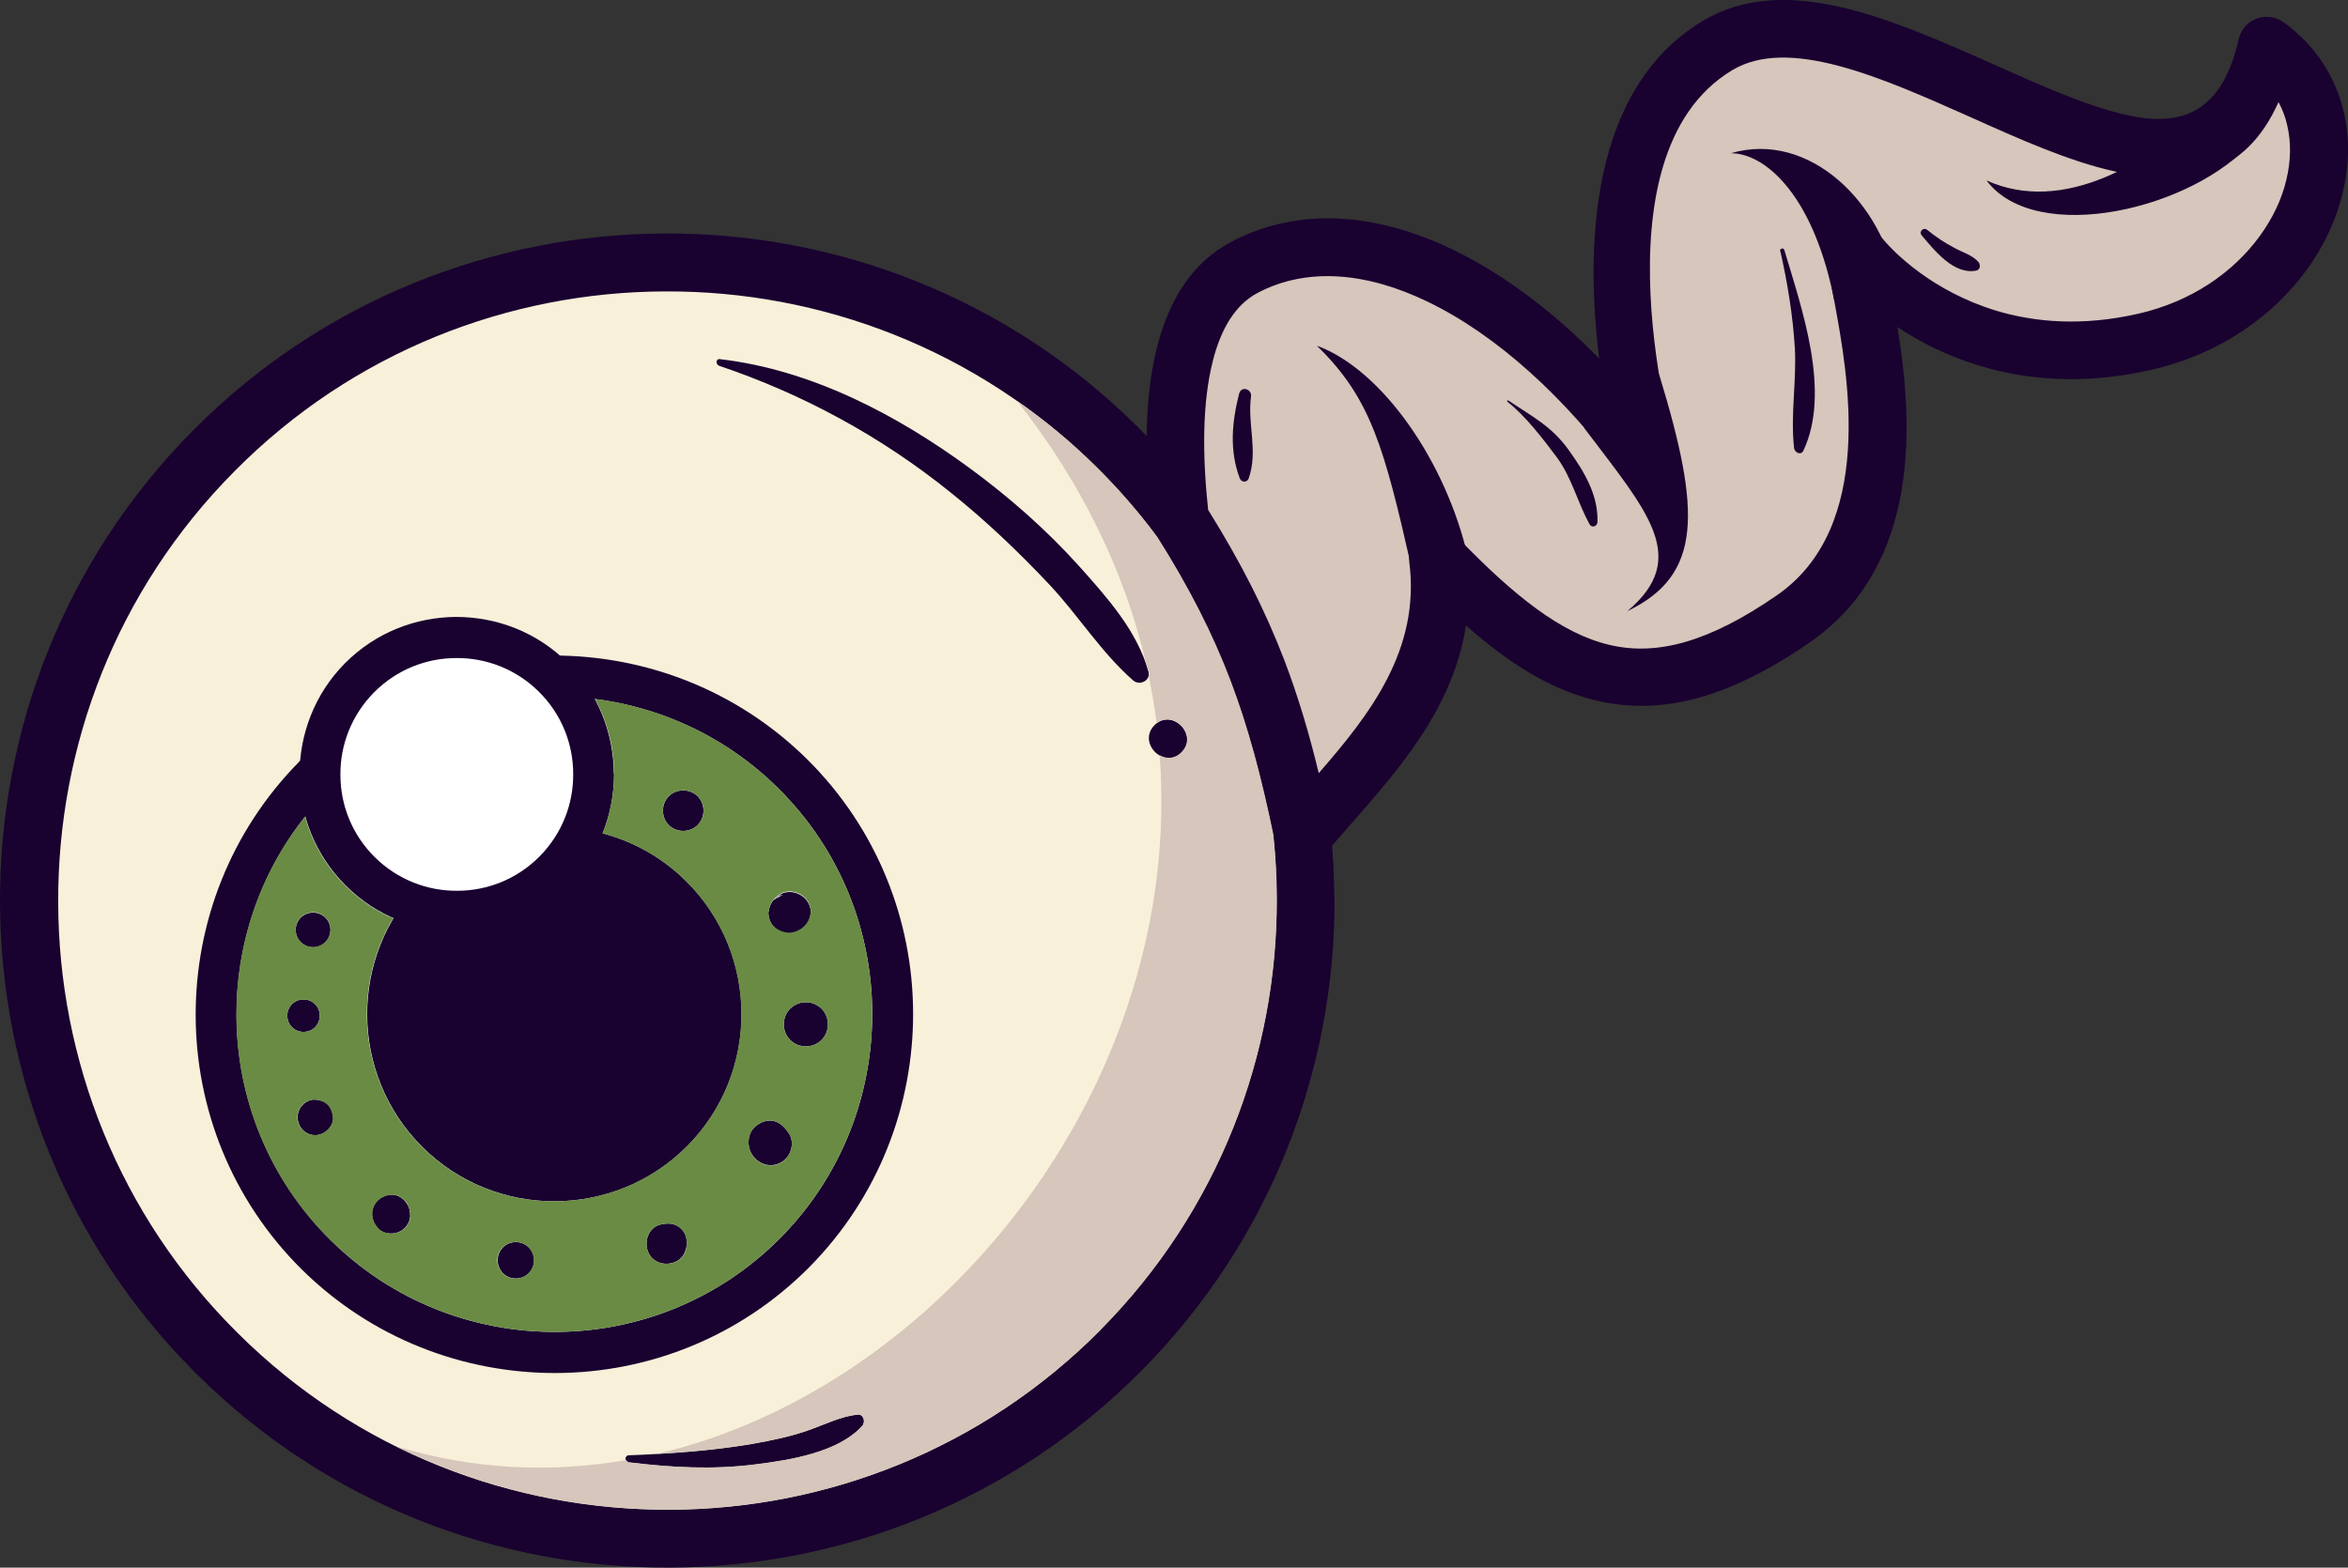
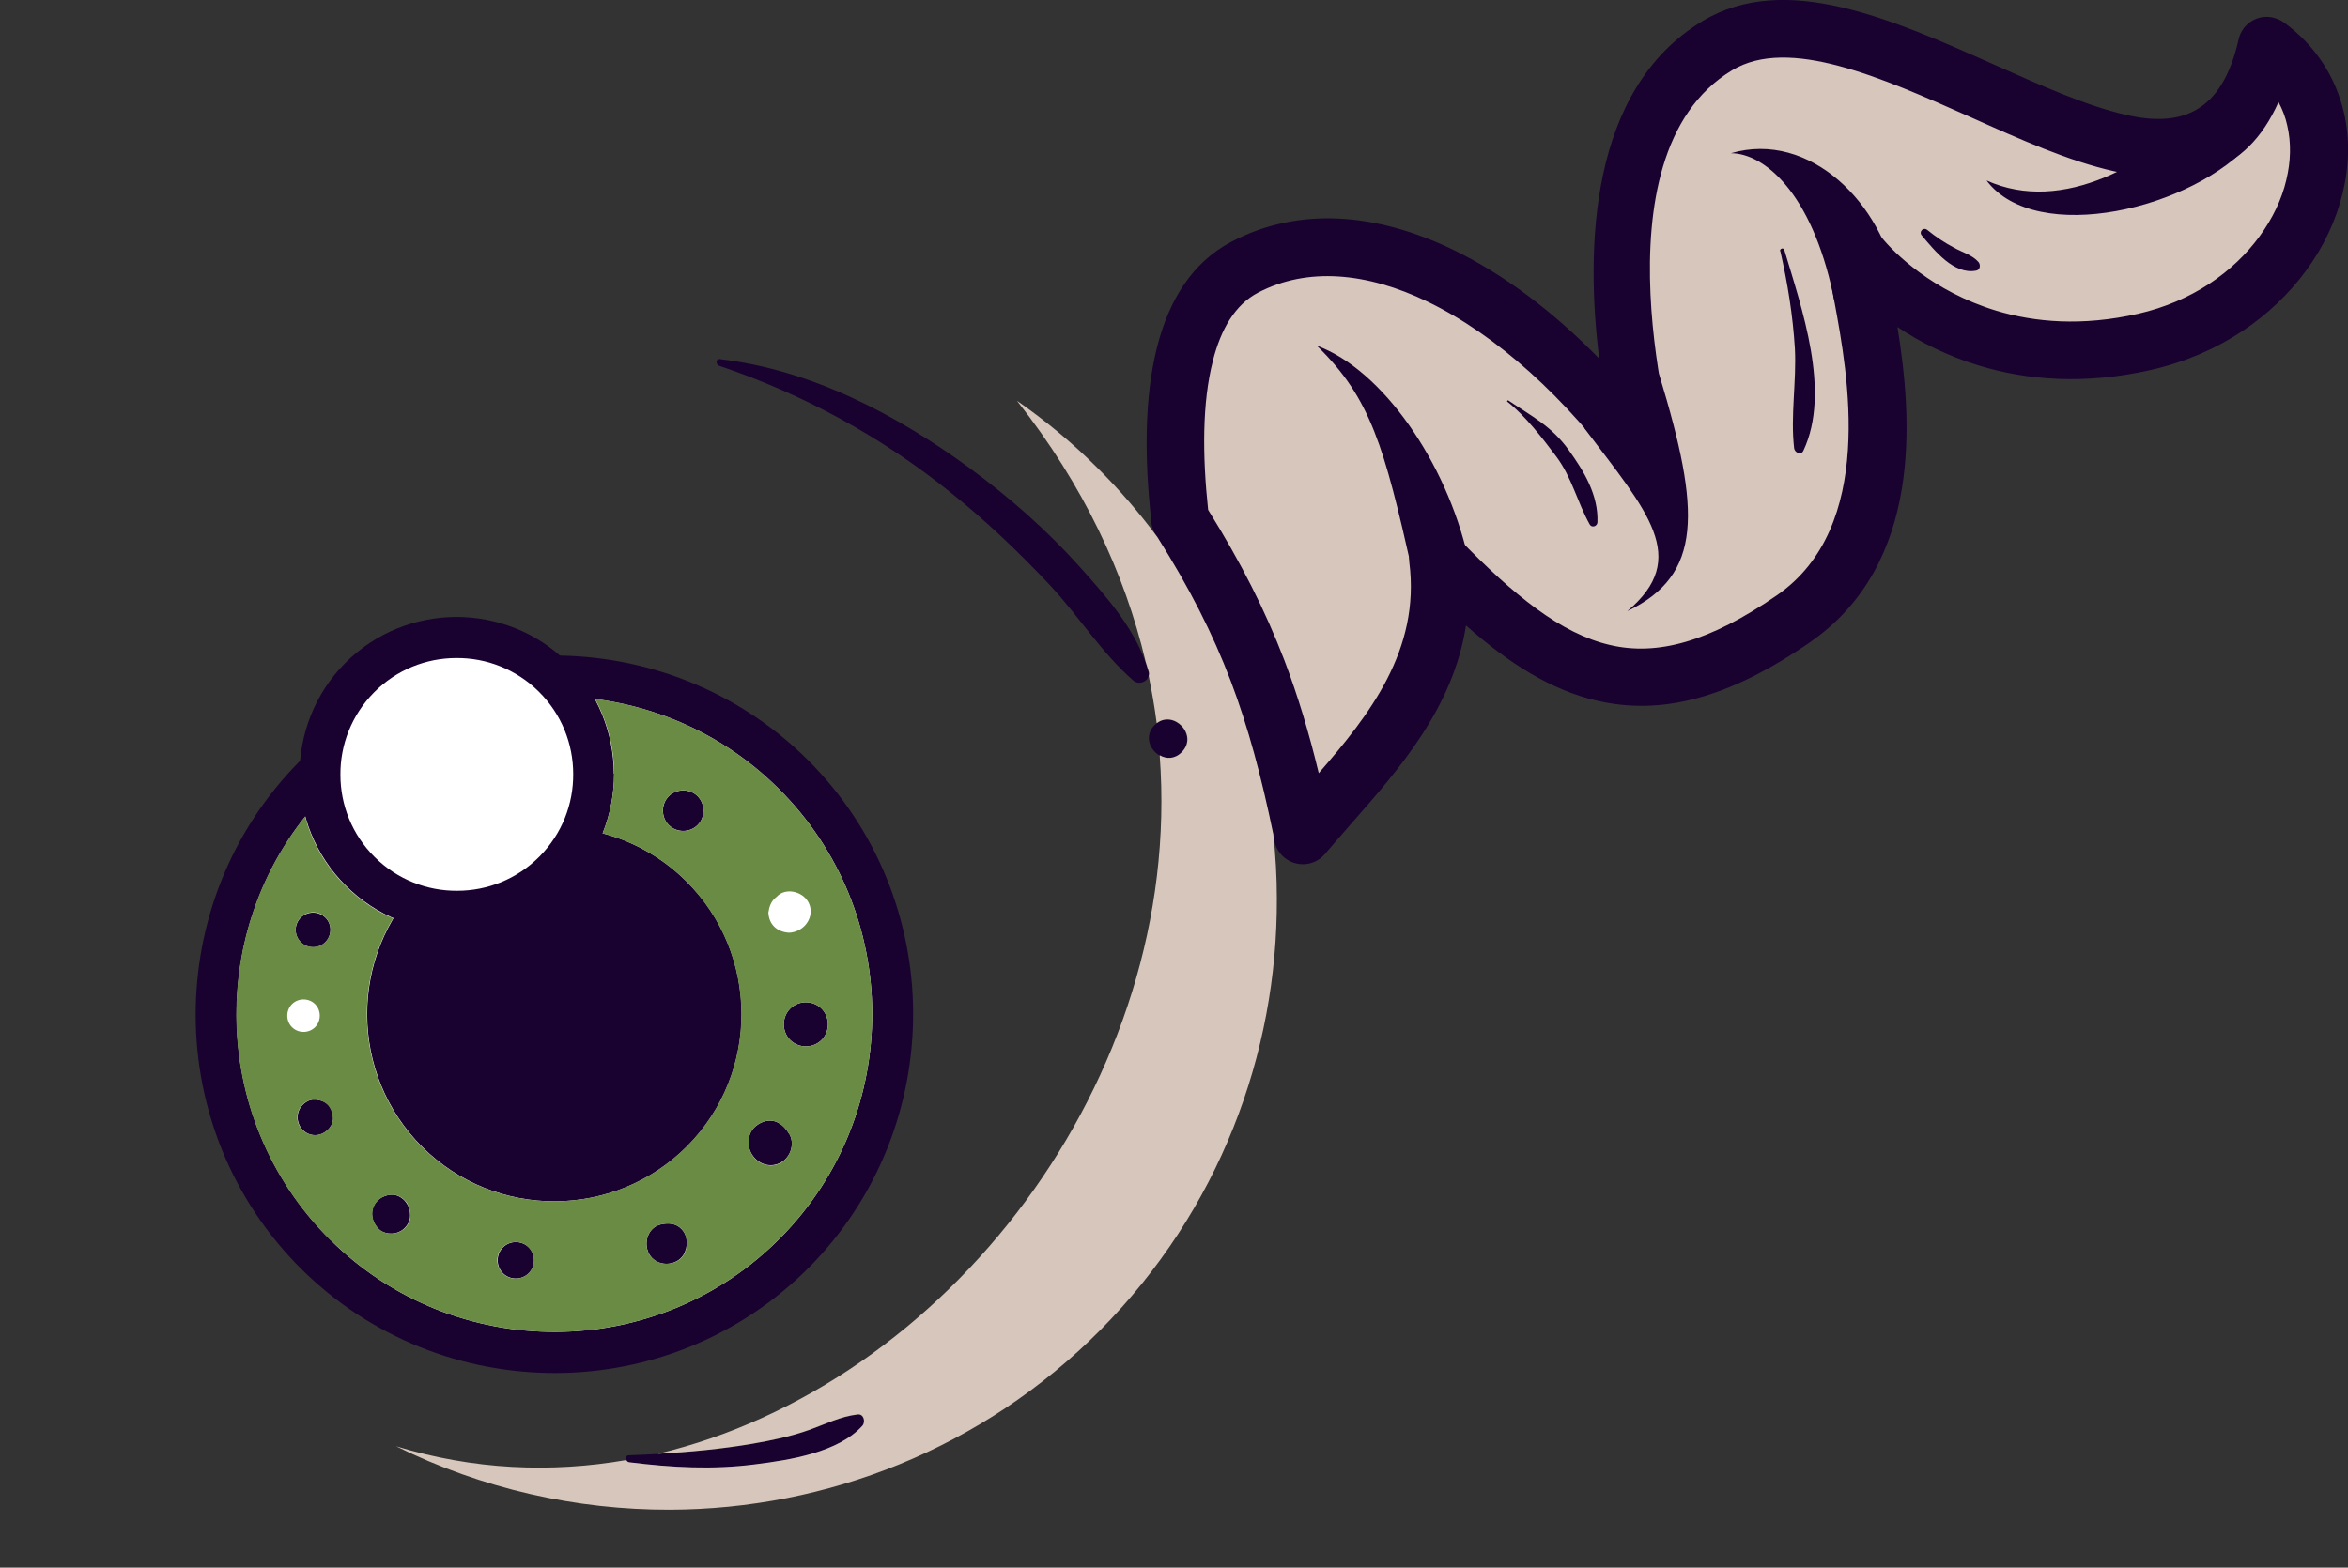
<svg xmlns="http://www.w3.org/2000/svg" id="Calque_2" data-name="Calque 2" viewBox="0 0 93.6 62.51">
  <rect x="0" y="0" width="93.6" height="62.51" fill="#333333" stroke="none" />
  <defs>
    <style>
      .cls-1 {
        fill: #fff;
      }

      .cls-1, .cls-2, .cls-3, .cls-4, .cls-5 {
        fill-rule: evenodd;
      }

      .cls-2 {
        fill: #190130;
      }

      .cls-3 {
        fill: #6a8b43;
      }

      .cls-4 {
        fill: #f9f0d9;
      }

      .cls-5 {
        fill: #d6c6bb;
      }
    </style>
  </defs>
  <g id="OBJECTS">
    <g>
      <g>
-         <path class="cls-4" d="M44.68,53.85c9.88-9.96,9.82-26.13-.14-36.01-9.96-9.88-26.13-9.82-36.01.14-9.88,9.96-9.82,26.13.14,36.01,9.96,9.88,26.13,9.82,36.01-.14Z" />
-         <path class="cls-2" d="M43.86,53.03c4.71-4.75,7.06-10.99,7.03-17.22-.02-6.23-2.41-12.45-7.16-17.16-4.75-4.71-10.99-7.06-17.22-7.03-6.23.02-12.45,2.41-17.16,7.17-4.72,4.75-7.06,10.99-7.03,17.22.02,6.23,2.41,12.45,7.17,17.16,4.75,4.72,10.99,7.06,17.22,7.03,6.23-.02,12.45-2.42,17.16-7.17h0ZM53.2,35.81c.03,6.82-2.54,13.65-7.7,18.85-5.16,5.2-11.97,7.82-18.79,7.85-6.82.03-13.65-2.54-18.85-7.7C2.64,49.64.03,42.83,0,36.01c-.03-6.82,2.54-13.65,7.7-18.85,5.16-5.2,11.97-7.82,18.79-7.85,6.82-.03,13.65,2.54,18.85,7.7,5.2,5.16,7.82,11.97,7.85,18.79Z" />
        <path class="cls-5" d="M47.05,20.72c-.49-4.33-.16-8.62,2.57-10.06,4.79-2.51,11.28,1.14,16.1,7.77,0,0-3.71-12.72,2.74-16.61,6.46-3.89,19.45,10.92,21.89,0,4.26,3.12,1.7,10.31-4.86,11.8-6.56,1.5-10.5-2.34-11.39-3.45-.56.39,3.36,10.38-2.61,14.5-5.97,4.12-9.49,2.42-14.17-2.41.64,4.95-2.92,8.1-5.38,11.04-1.02-5.01-2.18-8.32-4.89-12.6Z" />
        <path class="cls-2" d="M45.9,20.81c-.28-2.48-.29-4.96.23-6.99.48-1.87,1.4-3.36,2.96-4.18,2.68-1.41,5.77-1.16,8.84.32,1.98.96,3.97,2.44,5.82,4.34-.54-4.36-.42-10.73,4.12-13.46,3.29-1.98,7.54-.08,11.63,1.74,1.88.84,3.72,1.66,5.29,2.01,2.1.47,3.78-.03,4.45-3.02.14-.62.75-1.01,1.37-.87.16.04.3.1.43.19h0c1.3.95,2.08,2.22,2.4,3.61.24,1.04.21,2.14-.06,3.23-.26,1.06-.75,2.11-1.45,3.06-1.34,1.83-3.46,3.34-6.18,3.96-2.68.61-4.98.4-6.85-.17-1.29-.39-2.38-.95-3.26-1.54.59,3.64,1.03,9.45-3.5,12.58-3.28,2.26-5.94,2.91-8.48,2.32-1.81-.42-3.48-1.46-5.22-3-.51,3.28-2.64,5.7-4.58,7.91-.33.38-.66.75-1.04,1.2-.41.49-1.14.55-1.63.14-.22-.19-.36-.45-.4-.71-.5-2.42-1.02-4.42-1.75-6.33-.73-1.92-1.66-3.75-2.97-5.82-.1-.16-.16-.34-.18-.53h0ZM48.35,14.39c-.43,1.66-.42,3.78-.19,5.94,1.32,2.12,2.28,4.02,3.04,6,.54,1.42.98,2.88,1.37,4.5,2.01-2.31,4.06-4.91,3.61-8.41h0c-.04-.35.07-.71.34-.97.46-.44,1.18-.43,1.63.03,2.19,2.26,4.08,3.79,6.03,4.24,1.88.44,3.96-.12,6.65-1.98,3.96-2.73,2.83-8.83,2.3-11.69-.24-1.31-.41-2.19.2-2.72l.05-.04c.5-.4,1.22-.32,1.62.17.49.61,2.04,2.16,4.58,2.93,1.53.46,3.42.63,5.66.12,2.14-.49,3.79-1.66,4.83-3.08.52-.71.89-1.48,1.07-2.25.18-.74.2-1.48.04-2.17-.07-.33-.19-.64-.35-.94-1.32,2.96-3.69,3.4-6.55,2.76-1.8-.4-3.75-1.27-5.73-2.16-3.55-1.58-7.24-3.23-9.5-1.87-5.7,3.43-2.24,15.27-2.23,15.31h0c.13.45-.03.96-.43,1.25-.52.37-1.23.26-1.61-.26-2.36-3.25-5.13-5.75-7.87-7.07-2.42-1.17-4.79-1.39-6.76-.36-.92.48-1.48,1.46-1.8,2.71Z" />
        <path class="cls-2" d="M52.51,13.79c2.59.96,5.14,4.62,6.01,8.44.14.62-.25,1.23-.86,1.37-.62.14-1.23-.25-1.37-.86-1.11-4.91-1.64-6.85-3.78-8.94Z" />
        <path class="cls-2" d="M64.87,24.37c3.01-1.44,2.93-3.98,1.29-9.37-.24-.59-.73-.6-1.32-.37-.59.23-1.91,1.87-1.67,2.46,2.5,3.31,4.23,5.16,1.7,7.28Z" />
        <path class="cls-2" d="M69,6.11c3.14-.92,6.08,2.02,6.6,5.26.08.63-.64,1.28-1.26,1.36-.63.08-1.2-.37-1.27-1-.86-4.04-2.74-5.62-4.07-5.62Z" />
        <path class="cls-2" d="M79.2,7.21c1.98,2.6,8.23,1.15,10.62-1.6.43-.46.41-1.18-.05-1.62-.46-.43-1.07-.51-1.5-.05-2.56,2.66-6.07,4.61-9.07,3.26Z" />
        <path class="cls-1" d="M31.68,49.95c5.24-5.28,5.2-13.85-.07-19.09-5.28-5.24-13.85-5.2-19.09.07-5.24,5.28-5.2,13.85.07,19.09,5.28,5.24,13.85,5.2,19.09-.07Z" />
        <path class="cls-2" d="M31.1,49.37c2.46-2.48,3.68-5.73,3.67-8.98-.01-3.25-1.26-6.49-3.74-8.95-2.48-2.46-5.73-3.68-8.98-3.67-3.25.01-6.49,1.26-8.95,3.74-2.46,2.48-3.68,5.73-3.67,8.98.01,3.25,1.26,6.49,3.74,8.95,2.48,2.46,5.73,3.68,8.98,3.67,3.25-.01,6.49-1.26,8.95-3.74h0ZM36.4,40.39c.01,3.67-1.37,7.34-4.14,10.14-2.78,2.8-6.44,4.21-10.1,4.22-3.67.01-7.34-1.37-10.14-4.14-2.8-2.78-4.21-6.44-4.22-10.11-.01-3.67,1.37-7.34,4.14-10.14,2.78-2.8,6.44-4.21,10.1-4.22,3.67-.01,7.34,1.37,10.14,4.14,2.8,2.78,4.21,6.44,4.22,10.11Z" />
        <path class="cls-2" d="M27.4,45.7c2.9-2.92,2.88-7.66-.04-10.56-2.92-2.9-7.66-2.88-10.56.04-2.9,2.92-2.88,7.66.04,10.56,2.92,2.9,7.66,2.88,10.56-.04Z" />
-         <path class="cls-1" d="M22.09,34.72c2.12-2.13,2.1-5.6-.03-7.72-2.13-2.12-5.6-2.1-7.72.03-2.12,2.13-2.1,5.6.03,7.72,2.13,2.12,5.6,2.1,7.72-.03Z" />
+         <path class="cls-1" d="M22.09,34.72c2.12-2.13,2.1-5.6-.03-7.72-2.13-2.12-5.6-2.1-7.72.03-2.12,2.13-2.1,5.6.03,7.72,2.13,2.12,5.6,2.1,7.72-.03" />
        <path class="cls-2" d="M21.51,34.15c.9-.91,1.35-2.1,1.34-3.29,0-1.19-.46-2.38-1.37-3.28-.91-.9-2.1-1.35-3.29-1.34-1.19,0-2.38.46-3.28,1.37-.9.91-1.35,2.1-1.34,3.29h0s0,0,0,0c0,1.19.46,2.38,1.37,3.28.91.9,2.1,1.35,3.29,1.34,1.19,0,2.38-.46,3.28-1.37h0ZM24.48,30.85c0,1.61-.6,3.22-1.82,4.44-1.22,1.23-2.82,1.84-4.43,1.85-1.61,0-3.22-.6-4.44-1.82-1.23-1.22-1.84-2.82-1.85-4.43h0c0-1.61.6-3.22,1.81-4.44,1.22-1.23,2.82-1.84,4.43-1.85,1.61,0,3.22.6,4.44,1.82,1.23,1.22,1.84,2.82,1.85,4.43Z" />
        <path class="cls-2" d="M70.97,10.01c.29,1.28.5,2.57.58,3.88.07,1.32-.18,2.68-.03,3.98.02.18.28.3.37.1,1.11-2.36-.07-5.68-.76-8-.03-.11-.19-.06-.17.05Z" />
        <path class="cls-2" d="M76.61,9.39c.5.59,1.28,1.58,2.17,1.4.16-.03.18-.23.09-.34-.24-.28-.65-.39-.97-.57-.38-.2-.74-.44-1.07-.71-.16-.13-.35.07-.22.22Z" />
        <path class="cls-2" d="M60.09,16.02c.71.55,1.42,1.48,1.96,2.2.61.82.83,1.81,1.32,2.69.08.15.3.08.31-.08.04-1.09-.53-2.03-1.15-2.89-.68-.95-1.47-1.34-2.4-1.97-.03-.02-.07.03-.04.05Z" />
-         <path class="cls-2" d="M49.4,15.68c-.29,1.15-.4,2.26.02,3.39.07.18.3.18.36,0,.38-1.1-.06-2.15.09-3.26.04-.3-.39-.43-.47-.12Z" />
        <path class="cls-2" d="M28.65,14.58c3.36,1.13,6.5,2.84,9.26,5.07,1.41,1.13,2.71,2.37,3.95,3.69,1.14,1.22,2.05,2.69,3.31,3.79.26.23.71.01.61-.35-.44-1.61-1.65-2.96-2.74-4.18-1.31-1.46-2.8-2.77-4.38-3.93-2.92-2.14-6.33-3.93-9.97-4.35-.16-.02-.16.21-.03.26Z" />
        <path class="cls-2" d="M47.1,30c.69-.7-.39-1.78-1.08-1.08-.69.7.39,1.78,1.08,1.08Z" />
        <path class="cls-2" d="M25.09,58.32c1.69.2,3.31.29,5.01.08,1.36-.17,3.31-.47,4.27-1.54.14-.15.06-.48-.19-.45-.69.08-1.29.39-1.94.62-.73.26-1.5.41-2.26.55-1.6.27-3.28.39-4.9.45-.2,0-.19.28,0,.3Z" />
        <path class="cls-2" d="M12.97,37.57c.27-.27.27-.72,0-.98-.27-.27-.72-.26-.98,0-.27.27-.27.72,0,.98.27.27.72.27.98,0Z" />
-         <path class="cls-2" d="M12.56,40.96c.25-.25.25-.67,0-.92-.25-.25-.67-.25-.92,0-.25.25-.25.67,0,.92.25.25.67.25.92,0Z" />
        <path class="cls-2" d="M12.6,43.85s-.02,0-.04,0c-.24-.03-.5.16-.61.36-.15.27-.1.63.12.85.18.18.44.25.68.18.28-.07.56-.38.53-.69,0-.01,0-.02,0-.04-.05-.39-.27-.62-.67-.66Z" />
        <path class="cls-2" d="M15.6,47.64s-.01,0-.02,0c-.69.06-.98.78-.54,1.31,0,0,.01.02.02.02.21.25.64.28.91.12,0,0,.01,0,.02-.01.21-.13.37-.37.36-.62,0-.16-.03-.31-.12-.45-.12-.21-.38-.39-.64-.37Z" />
        <path class="cls-2" d="M21.08,50.77c.28-.28.28-.75,0-1.03-.28-.28-.75-.28-1.03,0-.28.28-.28.75,0,1.03.28.28.75.28,1.03,0Z" />
        <path class="cls-2" d="M27.35,49.8c.06-.29.03-.58-.19-.8-.22-.22-.51-.24-.8-.18-.61.13-.77.93-.36,1.35.41.41,1.22.24,1.34-.37Z" />
        <path class="cls-2" d="M31.45,45.2c-.11-.17-.22-.32-.41-.42-.31-.18-.66-.09-.92.13-.33.27-.36.79-.14,1.13.25.39.74.55,1.16.31.39-.22.56-.77.31-1.16Z" />
        <path class="cls-2" d="M32.75,41.47c.34-.34.34-.91,0-1.25-.34-.34-.91-.34-1.25,0-.34.34-.34.91,0,1.25.34.34.91.34,1.25,0Z" />
-         <path class="cls-2" d="M30.94,35.8c-.06.07-.03.05.09-.06-.07.03-.13.08-.18.14.12-.07.23-.13.35-.2,0,0-.01,0-.02,0-.35.09-.51.39-.55.72,0,0,0,.02,0,.03.03.46.34.74.79.79.16.02.36-.05.49-.14.37-.24.53-.71.3-1.1-.25-.43-.93-.58-1.27-.17Z" />
        <path class="cls-2" d="M27.81,32.9c.31-.31.31-.84,0-1.15-.31-.31-.84-.31-1.15,0-.31.31-.31.84,0,1.15.31.31.84.31,1.15,0Z" />
      </g>
      <path class="cls-3" d="M13.17,49.44c2.48,2.46,5.73,3.68,8.98,3.67,3.25-.01,6.49-1.26,8.95-3.74,2.46-2.48,3.68-5.73,3.67-8.98-.01-3.25-1.26-6.49-3.74-8.95-2.05-2.04-4.64-3.23-7.31-3.57.5.92.76,1.95.76,2.98,0,.81-.15,1.62-.46,2.38,1.22.32,2.38.96,3.33,1.91,2.92,2.9,2.94,7.64.04,10.56-2.9,2.92-7.64,2.94-10.56.04-2.48-2.46-2.87-6.25-1.16-9.12-.69-.3-1.33-.73-1.89-1.29-.8-.79-1.34-1.75-1.62-2.77-1.84,2.31-2.75,5.12-2.74,7.93.01,3.25,1.26,6.49,3.74,8.95h0ZM30.63,36.42s0-.02,0-.03c.03-.23.11-.44.27-.58.02-.02.04-.03.06-.05.35-.38,1.01-.22,1.25.19.23.39.07.87-.3,1.1-.14.09-.33.15-.49.14-.45-.04-.76-.32-.79-.79h0ZM26.66,32.9c-.31-.31-.32-.84,0-1.15.31-.31.83-.32,1.15,0,.31.31.32.83,0,1.15-.31.31-.83.32-1.15,0h0ZM20.04,50.77c-.28-.28-.29-.75,0-1.03.28-.28.75-.29,1.03,0,.28.28.28.75,0,1.03-.28.28-.75.29-1.03,0h0ZM16.24,48.01c.08.14.11.29.12.45.01.25-.15.5-.36.62,0,0-.01,0-.02.01-.27.16-.69.13-.91-.12,0,0-.01-.02-.02-.02-.44-.52-.15-1.25.54-1.31,0,0,.01,0,.02,0,.25-.02.51.16.64.37h0ZM26,50.17c-.41-.41-.25-1.22.36-1.35.29-.06.58-.04.8.18.22.22.24.51.19.8-.12.61-.93.78-1.34.37h0ZM29.98,46.04c-.22-.34-.18-.86.14-1.13.26-.22.61-.31.92-.13.18.11.3.25.41.42.25.39.07.93-.31,1.16-.41.24-.91.08-1.16-.31h0ZM32.75,41.47c-.34.34-.91.34-1.25,0-.34-.34-.34-.91,0-1.25.34-.34.91-.34,1.25,0,.34.34.34.91,0,1.25h0ZM12.56,40.04c.25.25.25.67,0,.92-.25.25-.67.25-.92,0-.25-.25-.25-.67,0-.92.25-.25.67-.25.92,0h0ZM12.97,36.58c.27.27.27.71,0,.98-.27.27-.72.27-.98,0-.27-.27-.27-.71,0-.98.27-.27.72-.27.98,0h0ZM13.27,44.55c.04.31-.24.61-.53.69-.24.06-.5,0-.68-.18-.22-.22-.27-.57-.12-.85.11-.2.37-.39.61-.36.01,0,.02,0,.04,0,.39.04.62.27.67.66,0,.01,0,.03,0,.04Z" />
      <path class="cls-5" d="M46.23,30.13c.97,12.97-8.56,25.13-20.01,27.84,1.26-.07,2.54-.19,3.77-.4.76-.13,1.53-.29,2.26-.55.65-.23,1.25-.54,1.94-.62.25-.03.32.3.19.45-.96,1.07-2.91,1.37-4.27,1.54-1.7.22-3.32.13-5.01-.08-.07,0-.11-.05-.13-.09-3,.52-6.11.39-9.18-.55,3.43,1.7,7.18,2.54,10.92,2.53,6.23-.02,12.45-2.42,17.16-7.17,4.71-4.75,7.06-10.99,7.03-17.22,0-.85-.05-1.69-.14-2.54-.48-2.32-1-4.27-1.7-6.12-.72-1.89-1.64-3.7-2.92-5.73-.72-.97-1.52-1.9-2.4-2.77-1-1-2.08-1.89-3.2-2.67,2.65,3.36,4.3,6.89,5.13,10.41.04.13.08.25.12.38.02.07.02.13,0,.18.13.63.24,1.26.32,1.89.69-.54,1.67.48,1,1.15-.27.28-.61.28-.87.13Z" />
    </g>
  </g>
</svg>